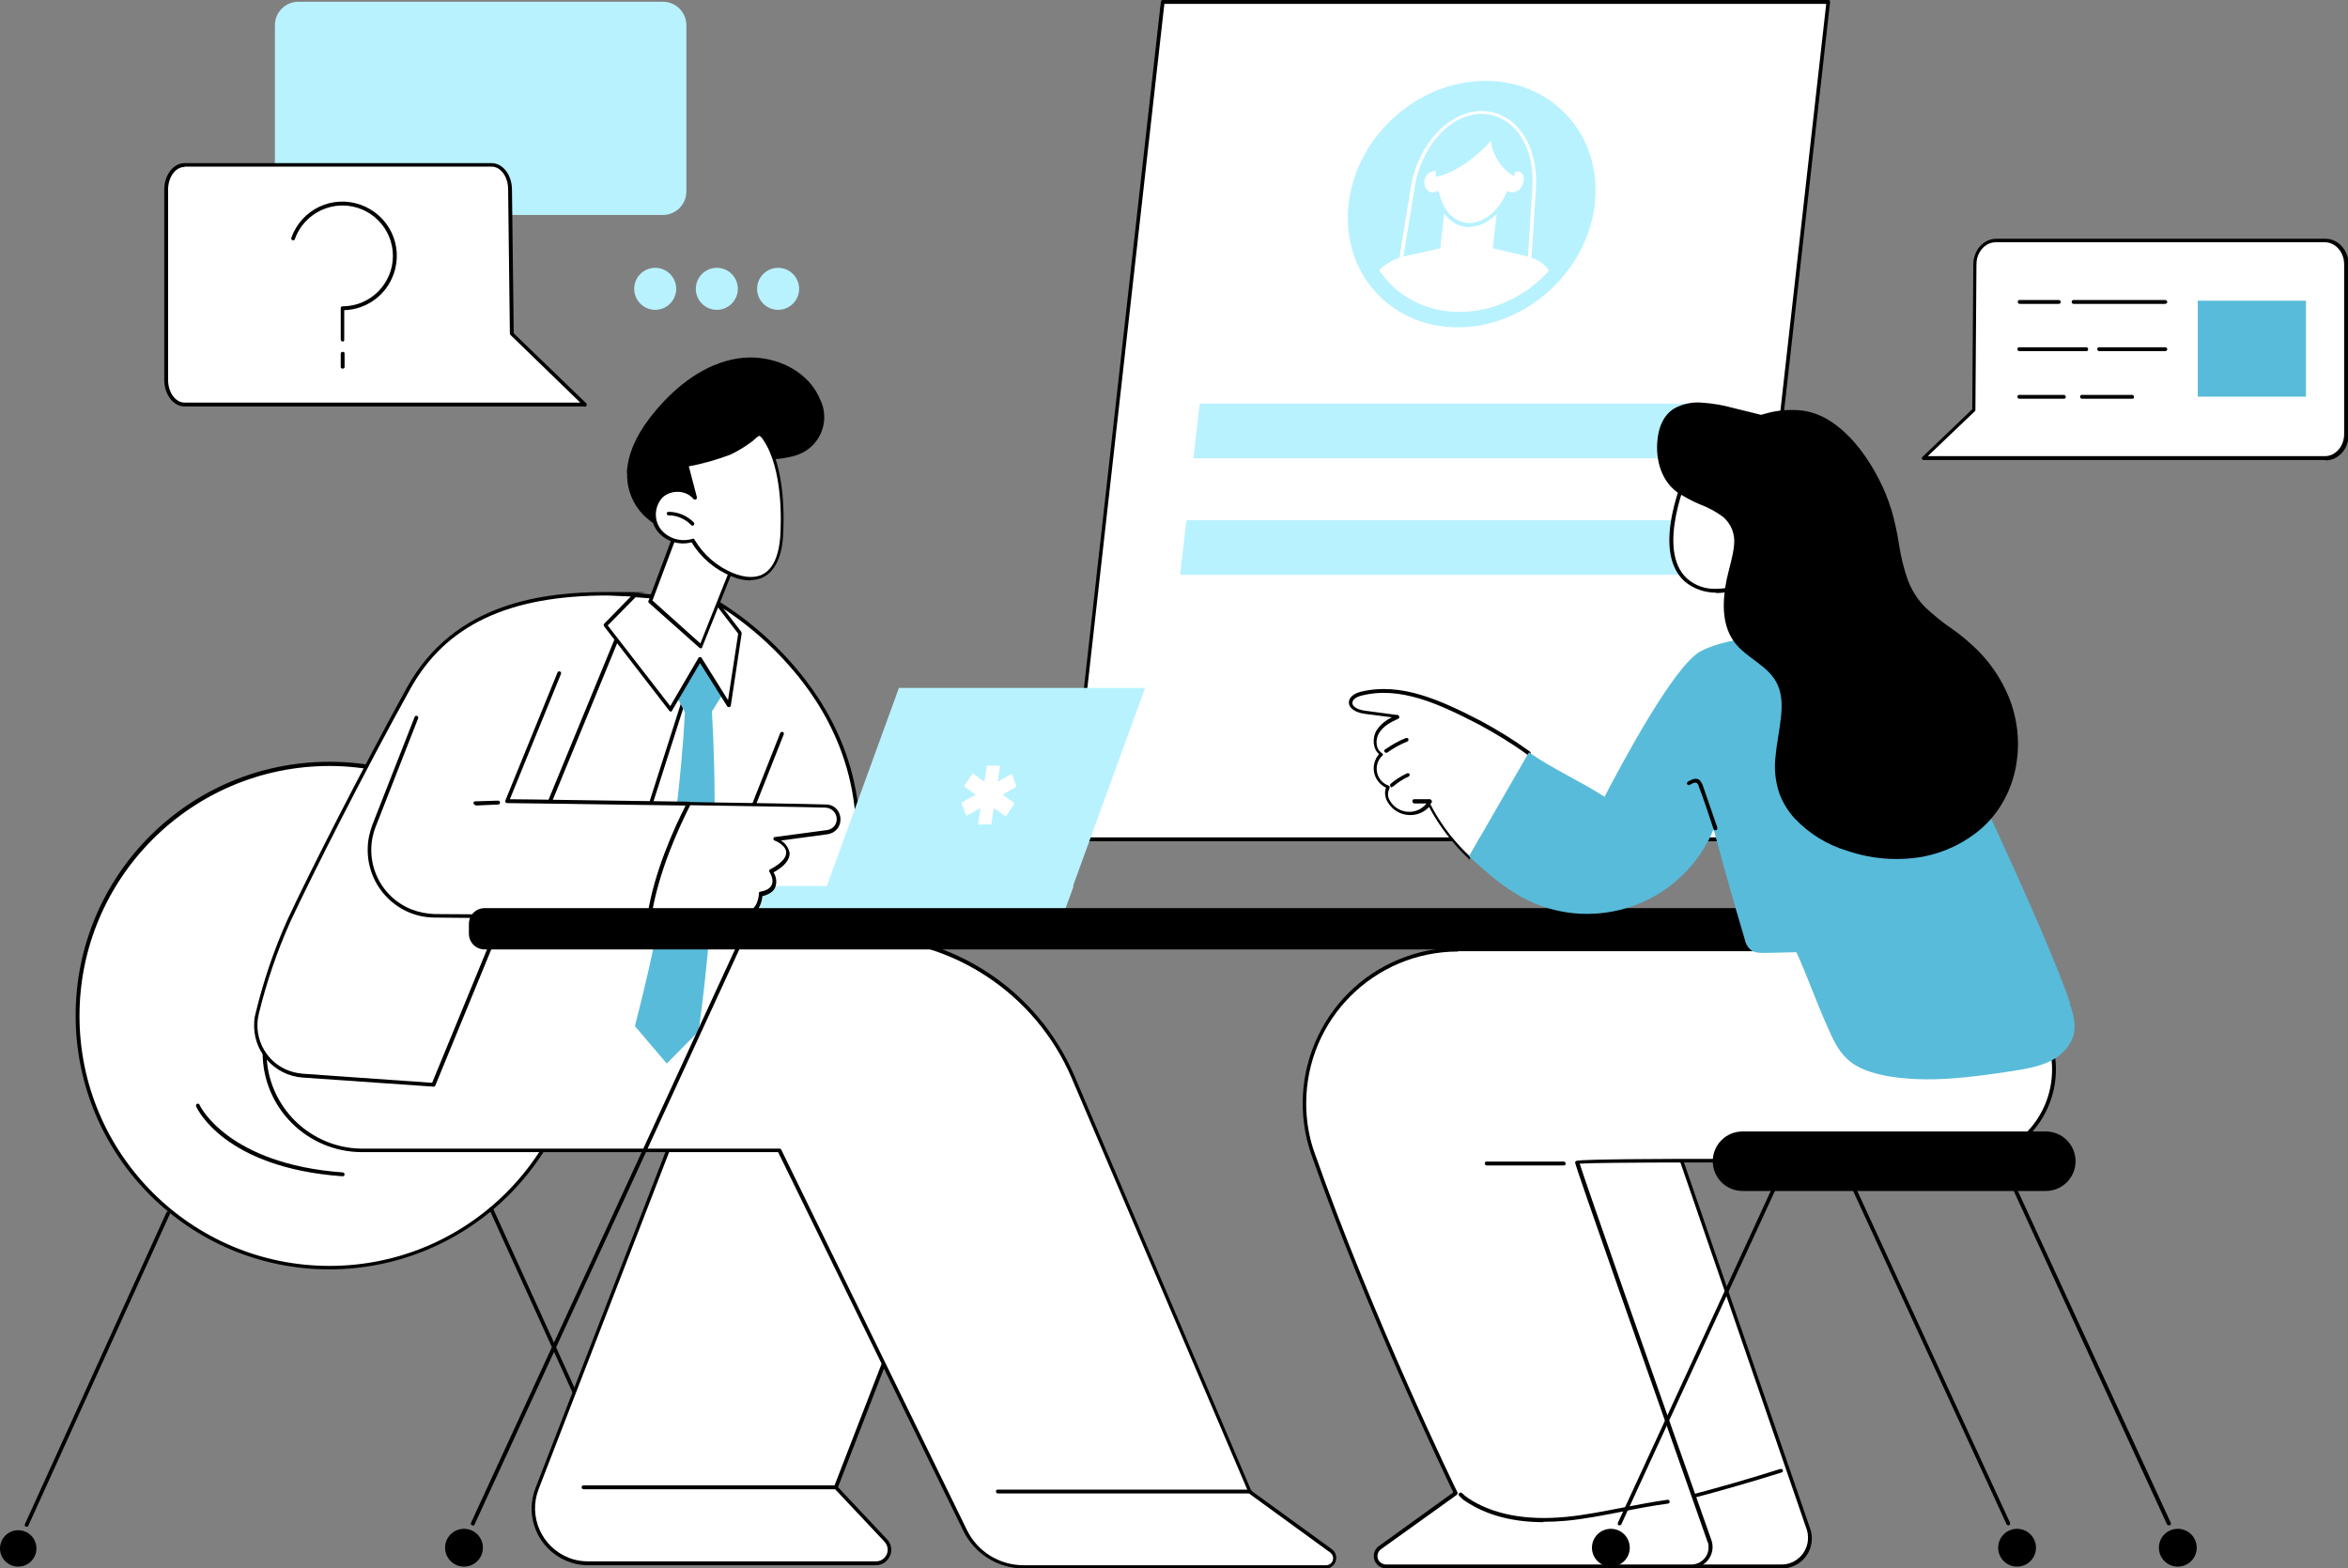
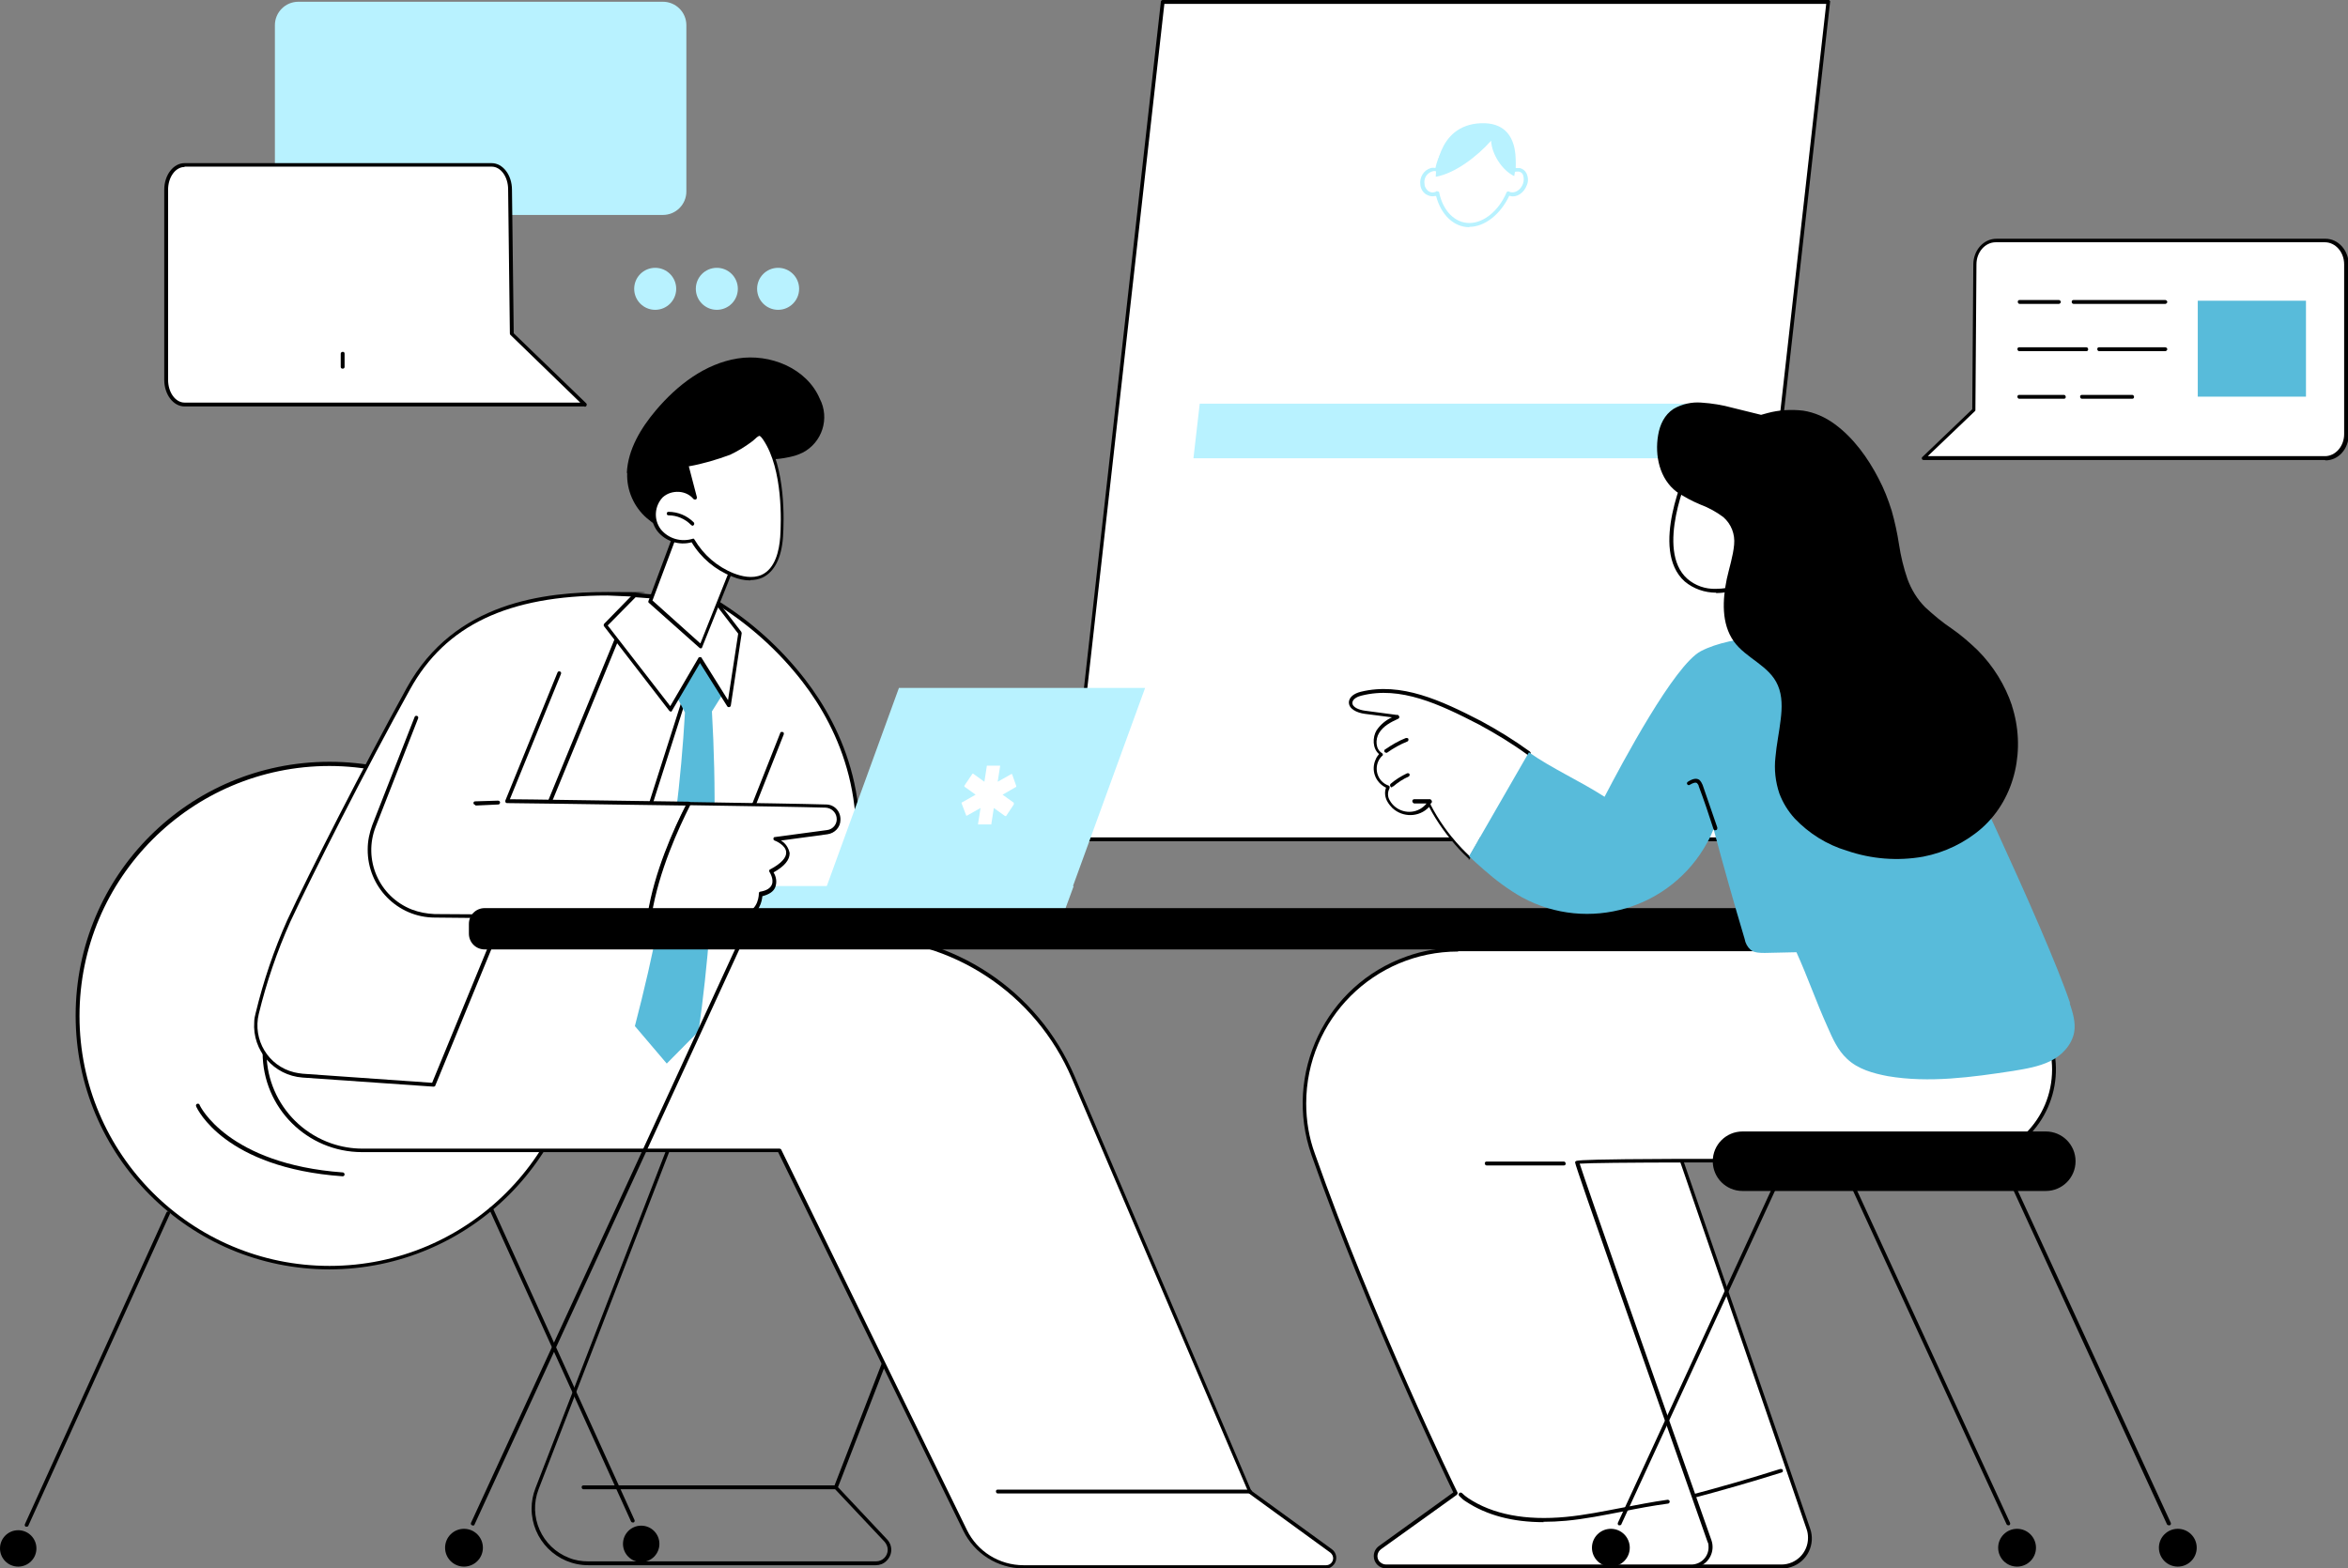
<svg xmlns="http://www.w3.org/2000/svg" id="Calque_1" version="1.1" viewBox="0 0 670.5 448">
  <rect x="0" y="0" width="670.5" height="448" fill="#808080" stroke="none" />
  <defs>
    <style>
      .st0 {
        fill: #fff;
      }

      .st1 {
        fill: #58bbda;
      }

      .st2 {
        fill: none;
      }

      .st3 {
        fill: #b8f2ff;
      }

      .st4 {
        clip-path: url(#clippath);
      }
    </style>
    <clipPath id="clippath">
      <path class="st2" d="M451,58.3c-1.9,17-17.2,30.8-34.2,30.8s-29.2-13.8-27.3-30.8c1.9-17,17.2-30.8,34.2-30.8s29.2,13.8,27.3,30.8Z" />
    </clipPath>
  </defs>
  <g id="Seekers_of_Employment_Opportunities">
    <g id="Illustration">
      <path id="Tracé_132443" class="st0" d="M495.2,239.7h-190L332,.5h190.1l-26.9,239.2Z" />
      <path id="Tracé_132444" d="M495.2,240.3h-190c-.2,0-.3,0-.4-.2-.1-.1-.2-.3-.1-.4L331.5.5c0-.3.3-.5.5-.5h190.1c.2,0,.3,0,.4.2.1.1.2.3.1.4l-26.9,239.2c0,.3-.3.5-.5.5h0ZM305.7,239.2h189L521.5,1.1h-189l-26.8,238.1Z" />
      <path id="Tracé_132445" class="st3" d="M484,130.9h-143.2l1.8-15.6h143.2l-1.8,15.6Z" />
-       <path id="Tracé_132446" class="st3" d="M480.2,164.2h-143.2l1.8-15.6h143.2l-1.8,15.6Z" />
-       <path id="Tracé_132447" class="st3" d="M455.4,58.3c-2.2,19.4-19.7,35.2-39.1,35.2s-33.4-15.8-31.2-35.2,19.7-35.2,39.1-35.2,33.4,15.8,31.2,35.2Z" />
      <g class="st4">
        <g id="Groupe_38731">
          <path id="Tracé_132448" class="st0" d="M435.7,92.2h-38.5c-.3,0-.5-.2-.5-.5,0,0,0,0,0,0l6.2-38.3c2-12.2,10.9-21.7,20.2-21.7,3.8,0,7.5,1.6,10.1,4.5,3.9,4.1,5.8,10.4,5.4,17.4l-2.4,38.3c0,.3-.3.5-.5.5h0ZM397.9,91.1h37.3l2.4-37.8c.4-6.6-1.4-12.7-5.1-16.6-2.4-2.6-5.8-4.1-9.3-4.2-8.9,0-17.3,9.1-19.2,20.8l-6.1,37.7h0Z" />
          <path id="Tracé_132449" class="st0" d="M436,73.2l-17-4-17.9,4c-4.9,1.1-8.9,4.6-10.8,9.2l-6,20h61.9l-1.5-20c-.8-4.6-4.2-8.2-8.7-9.2Z" />
          <path id="Tracé_132450" class="st0" d="M417.8,80c-3.6,0-6.6-2.8-6.7-6.4,0-.4,0-.7,0-1.1l1.6-14.1h15l-1.6,14.1c-.5,4.2-4.1,7.4-8.3,7.5Z" />
          <path id="Tracé_132451" class="st0" d="M433.9,48.6c-.5-.1-1.1,0-1.6.1.3-7-3.9-11.7-9.6-11.7s-11.1,4.7-12.3,11.7c-.5-.2-1.1-.2-1.6-.1-1.8.6-2.9,2.4-2.6,4.2,0,1.6,1.3,2.8,2.8,2.8.5,0,1-.1,1.4-.4,1.1,5.1,4.6,9.1,9.1,9.1s8.9-3.9,11.1-9.1c.2.1.4.2.7.3,1.6.4,3.4-.8,4.1-2.7s0-3.8-1.6-4.2Z" />
          <path id="Tracé_132452" class="st3" d="M419.6,64.9c-4.4,0-8.1-3.5-9.5-8.9,0,0-.2,0-.3,0-.9.2-1.8,0-2.6-.5-.9-.6-1.5-1.6-1.6-2.7-.3-2.1.9-4.2,3-4.8.4-.1.9-.1,1.3,0,1.4-6.7,6.7-11.5,12.7-11.5,2.7,0,5.3,1,7.1,3,2.1,2.3,3.2,5.4,3.1,8.5.4,0,.8,0,1.2,0,.8.2,1.5.7,1.9,1.5.5,1.1.6,2.3.1,3.4-.8,2.2-2.9,3.6-4.7,3.1,0,0-.2,0-.3-.1-2.5,5.3-7,8.9-11.4,8.9h0ZM410.5,54.7c0,0,.2,0,.2,0,.2,0,.3.2.3.4,1.1,5.2,4.5,8.6,8.6,8.6s8.4-3.5,10.6-8.7c0-.1.2-.3.3-.3.2,0,.3,0,.4,0,.2.1.3.2.5.2,1.3.3,2.9-.7,3.5-2.4.3-.8.3-1.7,0-2.6-.2-.5-.7-.8-1.2-.9-.4,0-.9,0-1.3.1-.3.1-.6,0-.7-.3,0,0,0-.1,0-.2.3-3.1-.7-6.1-2.7-8.5-1.7-1.7-4-2.7-6.4-2.7-5.7,0-10.6,4.7-11.7,11.2,0,.3-.3.5-.6.4,0,0,0,0-.1,0-.4-.2-.8-.2-1.3,0-1.5.5-2.4,2-2.1,3.6,0,.8.5,1.5,1.1,2,.5.3,1.1.5,1.7.3.2,0,.4-.1.6-.3,0,0,.2,0,.3,0h0Z" />
          <path id="Tracé_132453" class="st3" d="M410,50.5c5.6-1,11.9-5.9,15.8-10.3.2,3.9,3.2,8.5,6.6,10.1,0,0,3.5-15.6-9.5-15.1s-12.9,15.3-12.9,15.3h0Z" />
        </g>
      </g>
      <circle id="Ellipse_337" class="st0" cx="94.1" cy="290.1" r="71.9" />
      <path id="Tracé_132454" d="M94.1,362.6c-40,0-72.5-32.4-72.5-72.5s32.4-72.5,72.5-72.5,72.5,32.4,72.5,72.5h0c0,40-32.5,72.4-72.5,72.5ZM94.1,218.8c-39.4,0-71.4,32-71.4,71.4s32,71.4,71.4,71.4c39.4,0,71.4-32,71.4-71.4h0c0-39.4-32-71.3-71.4-71.4h0Z" />
      <path id="Tracé_132455" d="M97.8,336h0c-33.6-2.4-41.5-19.2-41.8-20-.1-.3,0-.6.3-.7.3-.1.6,0,.7.3,0,.2,8,16.9,40.9,19.3.3,0,.5.3.5.6,0,.3-.3.5-.5.5h0Z" />
      <path id="Tracé_132456" d="M7.6,436.1c0,0-.2,0-.2,0-.3-.1-.4-.4-.3-.7,0,0,0,0,0,0l40.4-89c.1-.3.4-.4.7-.3.3.1.4.4.3.7,0,0,0,0,0,0l-40.4,89c0,.2-.3.3-.5.3h0Z" />
      <circle id="Ellipse_338" cx="5.2" cy="442.3" r="5.2" />
      <path id="Tracé_132457" d="M180.7,434.9c-.2,0-.4-.1-.5-.3l-40.4-89c-.1-.3,0-.6.3-.7.3-.1.6,0,.7.3l40.4,89c.1.3,0,.6-.3.7,0,0-.1,0-.2,0Z" />
      <circle id="Ellipse_339" cx="183.1" cy="441" r="5.2" />
-       <path id="Tracé_132458" class="st0" d="M250.2,446.6h-82.2c-8.7,0-15.7-7-15.7-15.7,0-1.9.4-3.8,1.1-5.7l46.2-119.5h85.3l-46.1,119.2,14.3,15.2c1.5,1.5,1.4,4-.2,5.4-.7.7-1.7,1-2.6,1Z" />
      <path id="Tracé_132459" d="M250.2,447.1h-82.2c-9,0-16.2-7.3-16.2-16.2,0-2,.4-4,1.1-5.8l46.2-119.5c0-.2.3-.3.5-.3h85.3c.2,0,.3,0,.4.2.1.1.1.3,0,.5l-46,118.8,14,14.9c1.7,1.8,1.6,4.5-.2,6.2-.8.8-1.9,1.2-3,1.2h0ZM199.9,306.3l-46.1,119.1c-3,7.8.9,16.6,8.7,19.6,1.7.7,3.6,1,5.5,1h82.2c1.8,0,3.3-1.5,3.3-3.3,0-.8-.3-1.6-.9-2.3l-14.3-15.2c-.1-.2-.2-.4-.1-.6l45.8-118.4h-84.1Z" />
      <path id="Tracé_132460" d="M238.6,425.4h-72c-.3,0-.5-.3-.5-.6,0-.3.2-.5.5-.5h72c.3,0,.5.3.5.6,0,.3-.2.5-.5.5Z" />
      <path id="Tracé_132461" class="st0" d="M85.4,267.3l-8.3,24.2c-5,14.6,2.7,30.4,17.3,35.5,2.9,1,6,1.5,9.1,1.5h119.2l53,108.6c3.1,6.4,9.6,10.4,16.7,10.4h86.4c1.4,0,2.5-1.1,2.5-2.5,0-.8-.4-1.6-1-2l-23.1-16.8-50.5-118.4c-10.4-24.5-34.5-40.4-61.1-40.4H85.4Z" />
      <path id="Tracé_132462" d="M378.6,448h-86.4c-7.3,0-13.9-4.2-17.1-10.7l-52.9-108.2h-118.8c-15.7,0-28.4-12.7-28.4-28.4,0-3.2.5-6.3,1.5-9.3l8.3-24.2c0-.2.3-.4.5-.4h160c26.8,0,51.1,16,61.6,40.7l50.4,118.3,23,16.7c1.4,1,1.7,2.9.7,4.3-.6.8-1.5,1.3-2.5,1.3h0ZM85.8,267.9l-8.2,23.9c-4.9,14.3,2.7,29.8,17,34.8,2.9,1,5.9,1.5,8.9,1.5h119.1c.2,0,.4.1.5.3l53,108.6c3,6.2,9.3,10.1,16.2,10.1h86.4c1.1,0,2-.9,2-2,0-.6-.3-1.2-.8-1.6l-23.1-16.8c0,0-.1-.1-.2-.2l-50.5-118.4c-10.3-24.3-34.2-40.1-60.6-40H85.8Z" />
      <path id="Tracé_132463" d="M357,426.6h-72.1c-.3,0-.5-.3-.5-.6,0-.3.2-.5.5-.5h72.1c.3,0,.5.3.5.6,0,.3-.2.5-.5.5Z" />
      <path id="Tracé_132464" class="st0" d="M210.3,188.8l-1-12.8-30.2-6.5-43.5,87.6,53.2-1.8,21.5-66.5Z" />
      <path id="Tracé_132465" class="st0" d="M175.7,261.4l28.6-89.6s55,30.7,37.2,89.6h-65.8Z" />
      <path id="Tracé_132466" d="M241.5,261.9h-65.8c-.3,0-.5-.2-.5-.5,0,0,0-.1,0-.2l28.6-89.6c0-.3.4-.4.7-.3,0,0,0,0,0,0,9.8,6,18.4,13.7,25.5,22.9,10.6,13.8,21.3,36.7,12,67.4,0,.2-.3.4-.5.4h0ZM176.4,260.8h64.7c8.9-30-1.5-52.5-11.9-66-6.8-8.8-15.1-16.3-24.6-22.2l-28.2,88.3Z" />
      <path id="Tracé_132467" d="M207.8,249.3c0,0-.1,0-.2,0-.3-.1-.4-.4-.3-.7l15.5-39.2c0-.3.4-.4.7-.3.3,0,.4.4.3.7,0,0,0,0,0,0l-15.5,39.2c0,.2-.3.3-.5.3h0Z" />
      <path id="Tracé_132468" class="st1" d="M200.2,184.7c2.5,3.8,5,7.7,7.5,11.5l-4.4,7c.6,10.5.9,21.6.7,33.2-.3,19.5-1.8,38.9-4.5,58.2l-9.1,9.2-9.1-10.7c2.6-10,5.1-20.6,7.2-31.8,3.6-19.1,6-38.4,7.1-57.8-1.7-3.2-3.4-6.5-5-9.7l9.6-9.2h0Z" />
      <path id="Tracé_132469" class="st0" d="M181.3,170l-57.5,139.9-37.4-2.6c-7.9-.6-13.9-7.4-13.3-15.3,0-.8.2-1.6.4-2.4,2.2-9.1,5.2-17.9,9-26.4,6.2-13.4,21.7-43.9,34.2-66.5,12-21.7,33.4-27.1,56.9-27.1.5,0,7.2.3,7.7.4Z" />
      <path id="Tracé_132470" d="M123.8,310.4h0l-37.4-2.6c-8.2-.6-14.4-7.7-13.8-15.9,0-.9.2-1.7.4-2.5,2.2-9.1,5.2-18,9-26.5,6.2-13.4,21.8-44,34.2-66.5,13.6-24.5,39.2-27.3,57.4-27.3s7.3.3,7.9.4c.2,0,.3.1.3.3,0,.1,0,.3,0,.4l-57.5,139.9c0,.2-.3.3-.5.3h0ZM173.5,170.1c-28.4,0-46.3,8.5-56.4,26.8-12.5,22.5-28,53.1-34.2,66.4-3.8,8.5-6.8,17.3-9,26.3-1.8,7.4,2.7,14.9,10.1,16.7.8.2,1.6.3,2.4.4l37,2.6,57.1-138.9c-1.8-.1-6.5-.3-7-.3Z" />
      <path id="Tracé_132471" class="st3" d="M303.6,260.8h-70.3l23.4-64.3h70.3l-23.4,64.3Z" />
      <path id="Tracé_132472" class="st3" d="M212,253.1h94.6l-3,8.2h-95.1l3.5-8.2Z" />
      <path id="Tracé_132473" class="st0" d="M118.9,205.1l-12.1,30.9c-3.8,9.7,1,20.6,10.6,24.4,2.1.8,4.4,1.3,6.7,1.3,19.2.1,43.1.3,61.3.3,1.9-12.8,7.8-25.7,11.3-32.4-26.5-.4-51.9-.7-51.9-.7l14.9-36.6-40.9,12.9h0Z" />
      <path id="Tracé_132474" d="M182.1,262.4c-18.4,0-41.6-.1-57.9-.3-10.7,0-19.3-8.8-19.2-19.5,0-2.4.5-4.7,1.3-6.9l12.1-30.9c.1-.3.4-.4.7-.3.3.1.4.4.3.7l-12.1,30.9c-3.7,9.4.9,20,10.3,23.7,2.1.8,4.3,1.2,6.5,1.3,17.1.1,42,.3,60.8.3,1.9-12.3,7.5-24.6,10.9-31.3-25.9-.4-50.8-.7-51-.7-.3,0-.5-.2-.5-.5,0,0,0-.1,0-.2l14.9-36.6c.1-.3.4-.4.7-.3.3.1.4.4.3.7l-14.6,35.8c4.5,0,27.5.4,51.1.7.3,0,.5.3.5.5,0,0,0,.2,0,.2-3.4,6.5-9.3,19.4-11.2,32.2,0,.3-.3.5-.5.5h-3.4,0Z" />
      <path id="Tracé_132475" class="st0" d="M235.8,230.2c-7.8-.2-23.1-.5-39.1-.7-3.5,6.7-9.4,19.5-11.3,32.4,14.9,0,25.9-.1,27.3-.5,4.5-1.1,4.4-6.1,4.4-6.1,6.6-1.3,2.9-6.5,2.9-6.5,10-5.4,1.2-9.2,1.2-9.2l14.9-2c2-.3,3.5-2.1,3.2-4.2-.2-1.8-1.8-3.2-3.6-3.2h0Z" />
      <path id="Tracé_132476" d="M185.5,262.4c-.3,0-.5-.2-.5-.5,0,0,0,0,0,0,2-13,7.9-26,11.3-32.5,0-.2.3-.3.5-.3,19.1.3,32.3.5,39.1.7,2.4,0,4.2,2,4.1,4.4,0,2.1-1.6,3.8-3.7,4.1l-13.3,1.8c1.3.7,2.2,2.1,2.5,3.6,0,1.9-1.4,3.7-4.6,5.5.8,1.3,1,2.8.5,4.2-.5,1.3-1.8,2.1-3.7,2.6-.1,1.3-.8,5.2-4.8,6.2-1.3.3-10.3.5-27.5.5h0ZM197.1,230c-3.3,6.5-9,18.9-11,31.3,20.5,0,25.8-.3,26.6-.5,4-.9,4-5.4,4-5.6,0-.3.2-.5.4-.5,1.8-.3,2.9-1,3.3-2,.7-1.6-.7-3.7-.7-3.7,0-.1-.1-.3,0-.4,0-.1.1-.3.3-.3,3-1.6,4.6-3.3,4.5-4.8,0-2.1-3.2-3.4-3.3-3.4-.3-.1-.4-.4-.3-.7,0-.2.2-.3.4-.3l14.9-2c1.7-.2,3-1.8,2.7-3.6-.2-1.5-1.5-2.7-3.1-2.8-6.8-.2-19.8-.4-38.8-.7h0Z" />
      <path id="Tracé_132477" d="M135.7,229.9c-.3,0-.5-.3-.5-.5,0-.3.2-.5.5-.5l6.5-.2c.3,0,.6.2.6.5,0,.3-.2.6-.5.6,0,0,0,0,0,0l-6.5.3h0,0Z" />
      <path id="Tracé_132478" class="st0" d="M208.2,201.5l-8.3-13.2-8.4,14.4-18.6-24.1,8.4-8.6,23,1.8,7,9.1-3.1,20.6Z" />
      <path id="Tracé_132479" d="M191.5,203.2c-.2,0-.3,0-.4-.2l-18.6-24.1c-.2-.2-.1-.5,0-.7l8.4-8.6c.1-.1.3-.2.4-.2l23,1.8c.2,0,.3,0,.4.2l7,9.1c0,.1.1.3.1.4l-3.1,20.6c0,.3-.3.5-.6.5-.2,0-.3-.1-.4-.2l-7.8-12.4-8,13.6c0,.2-.3.3-.4.3h0ZM173.5,178.6l17.9,23.1,8-13.7c0-.2.3-.3.5-.3h0c.2,0,.4,0,.5.3l7.5,12,2.9-19-6.7-8.7-22.6-1.7-7.9,8h0Z" />
      <path id="Tracé_132480" class="st0" d="M209.2,162.2l-9,22.5-14.5-12.9,8.7-23.3s9.3,5.3,14.7,13.7h0Z" />
      <path id="Tracé_132481" d="M200.2,185.2c-.1,0-.3,0-.4-.1l-14.5-12.9c-.2-.1-.2-.4-.1-.6l8.7-23.3c.1-.3.4-.4.7-.3,0,0,0,0,0,0,0,0,9.5,5.5,14.9,13.9,0,.1.1.3,0,.5l-9,22.5c0,.2-.2.3-.4.3,0,0,0,0-.1,0h0ZM186.4,171.6l13.6,12.2,8.6-21.6c-4.6-6.9-11.8-11.7-13.9-13l-8.4,22.4h0Z" />
      <path id="Tracé_132482" d="M179,135.1c.3-6.7,4-12.8,8.3-17.9,6.1-7.2,14-13.3,23.3-14.8s19.8,2.8,23.5,11.5c2.9,5.6.7,12.5-4.9,15.4-.9.4-1.8.8-2.7,1-3.5.9-7.1,1.2-10.6.7.2,0-7.1,10.3-8,11.2-3.5,3.3-7.7,6-12.2,7.7-4.7,1.8-7.2,1.4-11-1.9-3.7-3.2-5.8-8-5.6-12.9h0Z" />
      <path id="Tracé_132483" class="st0" d="M223.2,153.3c-.3,4.4-1.6,9.4-5.6,11.3-2.6,1.2-5.6.7-8.3-.4-4.9-1.9-8.9-5.4-11.6-9.9-3.5,1.1-7.3,0-9.7-2.9-2.2-3-2-7.1.6-9.8,2.6-2.5,7.3-2.4,9.5.4-.8-3.1-1.6-6.3-2.4-9.4,4.2-.8,8.3-1.9,12.2-3.4,2.1-1,4.1-2.2,5.9-3.5,2.3-1.7,2.6-3,4.3-.5,4.9,7.2,5.5,19.7,4.9,28Z" />
      <path id="Tracé_132484" d="M214.3,165.8c-1.8,0-3.5-.4-5.2-1.1-4.8-1.9-8.9-5.3-11.6-9.8-3.6,1-7.5-.3-9.8-3.2-2.4-3.2-2.1-7.6.6-10.5,1.5-1.4,3.5-2.1,5.5-1.9,1.2,0,2.4.5,3.4,1.1l-2-7.7c0-.3,0-.6.4-.7,0,0,0,0,0,0,4.1-.8,8.2-1.9,12.1-3.3,2.1-1,4-2.1,5.8-3.5.4-.3.8-.6,1.1-.9.7-.6,1.3-1.1,2.1-1,.6,0,1.1.6,1.9,1.6,5.8,8.7,5.3,23.9,5,28.4h-.5s.5,0,.5,0c-.4,6.1-2.5,10.1-5.9,11.7-1.1.5-2.3.7-3.5.7h0ZM197.8,153.8c.2,0,.4.1.5.3,2.6,4.4,6.5,7.8,11.3,9.7,2.1.8,5.2,1.6,7.9.4,3.9-1.8,5-6.9,5.3-10.8.3-4.4.8-19.3-4.8-27.7-.6-.9-.9-1.1-1.1-1.2-.2,0-.7.3-1.2.8-.3.3-.7.6-1.2,1-1.9,1.4-3.9,2.6-6,3.6-3.8,1.4-7.8,2.6-11.8,3.3l2.3,8.8c0,.3,0,.6-.4.7-.2,0-.4,0-.6-.2-1-1.2-2.5-1.9-4.1-2-1.7-.1-3.4.4-4.7,1.6-2.3,2.5-2.6,6.3-.5,9.1,2.2,2.7,5.8,3.7,9.1,2.7,0,0,.1,0,.2,0h0Z" />
      <path id="Tracé_132485" d="M197.7,150.1c-.1,0-.3,0-.4-.2-1.7-1.7-4-2.7-6.4-2.7-.3,0-.5-.2-.5-.5,0,0,0,0,0,0,0-.3.2-.5.5-.5,2.7,0,5.3,1.1,7.2,3,.2.2.2.6,0,.8-.1,0-.2.2-.4.2h0Z" />
      <path id="Tracé_132486" d="M138.4,259.4h418c2.5,0,4.5,2,4.5,4.5v2.8c0,2.5-2,4.5-4.5,4.5H138.4c-2.5,0-4.5-2-4.5-4.5v-2.8c0-2.5,2-4.5,4.5-4.5Z" />
      <path id="Tracé_132487" d="M573.5,435.7c-.2,0-.4-.1-.5-.3l-75.8-164.7c-.1-.3,0-.6.3-.7.3-.1.6,0,.7.3l75.8,164.7c.1.3,0,.6-.3.7,0,0,0,0,0,0,0,0-.1,0-.2,0Z" />
      <circle id="Ellipse_340" cx="576" cy="442.1" r="5.4" />
      <path id="Tracé_132488" d="M135,435.7c0,0-.2,0-.2,0-.3-.1-.4-.4-.3-.7l75.8-164.7c.1-.3.5-.4.7-.2.3.1.4.4.3.7l-75.8,164.7c0,.2-.3.3-.5.3h0Z" />
      <circle id="Ellipse_341" cx="132.5" cy="442.1" r="5.4" />
      <path id="Tracé_132489" class="st0" d="M474.6,315.1l41.9,121.6c1.5,4.2-.8,8.9-5,10.3-.9.3-1.7.4-2.6.4h-52.5l-40.5-124.7,58.9-7.6h0Z" />
      <path id="Tracé_132490" d="M508.7,448h-52.5c-.2,0-.4-.1-.5-.4l-40.5-124.7c0-.3,0-.6.3-.7,0,0,0,0,0,0l58.9-7.6c.3,0,.5.1.6.4l41.9,121.6c1.6,4.5-.8,9.5-5.4,11-.9.3-1.9.5-2.8.5h0ZM456.6,446.9h52.1c4.2,0,7.6-3.4,7.6-7.6,0-.8-.1-1.7-.4-2.5l-41.7-121.2-57.8,7.5,40.2,123.7h0Z" />
      <path id="Tracé_132491" d="M465.8,431c-1.2,0-2.5,0-3.7-.2-.3,0-.5-.3-.5-.6s.3-.5.6-.5c6.7.8,13.4-.8,20.3-2.6,8.7-2.3,17.4-4.8,25.9-7.5.3,0,.6,0,.7.3s0,.6-.3.7c-8.6,2.7-17.3,5.2-26,7.5-5.7,1.5-11.3,2.8-17,2.8h0Z" />
      <path id="Tracé_132492" class="st0" d="M575.2,271.3l9.6,24.8c5.2,13.6-1.5,28.8-15.1,34-3.1,1.2-6.3,1.8-9.6,1.8-43.9-.3-109.7-.5-109.7.3s28.9,83,37.7,108.1c1,2.8-.5,5.9-3.3,6.9-.6.2-1.2.3-1.8.3h-87.2c-1.7,0-3-1.3-3-3,0-1,.5-1.9,1.2-2.4l21.6-15.5s-23.9-49.1-40.7-96.7c-8-22.9,4-48,26.9-56,4.7-1.6,9.6-2.5,14.6-2.5h158.7Z" />
      <path id="Tracé_132493" d="M483,448h-87.2c-2,0-3.5-1.6-3.5-3.5,0-1.1.5-2.2,1.5-2.9l21.2-15.3c-2.3-4.8-24.7-51.5-40.5-96.4-8.1-23.2,4.1-48.6,27.2-56.7,4.7-1.7,9.7-2.5,14.8-2.5h158.7c.2,0,.4.1.5.3l9.6,24.8c5.3,13.8-1.5,29.4-15.4,34.7-3.1,1.2-6.5,1.8-9.8,1.8-64.8-.4-104.2-.3-109,.1,1.8,5.7,20.3,58.5,37.6,107.5,1.1,3.1-.5,6.5-3.6,7.6-.6.2-1.3.3-2,.3h0ZM416.4,271.8c-24,0-43.4,19.4-43.4,43.4,0,4.9.8,9.8,2.5,14.4,16.6,47.1,40.4,96.2,40.7,96.7.1.2,0,.5-.2.7l-21.6,15.5c-1.1.8-1.4,2.3-.6,3.4.5.6,1.2,1,2,1h87.2c2.7,0,4.9-2.2,4.9-4.9,0-.6,0-1.1-.3-1.6-17.2-48.9-37.8-107.3-37.8-108.3,0-.2,0-.3.2-.4.3-.3,1.1-1.1,110-.4h.2c14.2,0,25.8-11.5,25.8-25.8,0-3.2-.6-6.3-1.7-9.3l-9.5-24.5h-158.4Z" />
      <path id="Tracé_132494" d="M440.8,434.8c-8.9,0-16.3-2-22.2-5.9-.7-.4-1.3-1-1.9-1.6-.2-.2-.2-.6,0-.8s.6-.2.8,0c.5.5,1.1,1,1.7,1.4,7,4.7,16.5,6.5,28,5.4,5.3-.5,10.7-1.6,15.9-2.6,4.3-.8,8.7-1.7,13.1-2.3.3,0,.6.2.6.5,0,.3-.2.6-.5.6,0,0,0,0,0,0-4.4.6-8.8,1.4-13.1,2.3-5.2,1-10.6,2.1-16,2.6-2.2.2-4.4.3-6.5.3Z" />
      <path id="Tracé_132495" d="M446.6,332.9h-22.1c-.3,0-.5-.3-.5-.6,0-.3.2-.5.5-.5h22.1c.3,0,.5.3.5.6,0,.3-.2.5-.5.5Z" />
      <path id="Rectangle_8012" d="M497.6,323.2h86.6c4.7,0,8.5,3.8,8.5,8.5h0c0,4.7-3.8,8.5-8.5,8.5h-86.6c-4.7,0-8.5-3.8-8.5-8.5h0c0-4.7,3.8-8.5,8.5-8.5Z" />
      <path id="Tracé_132496" d="M462.5,435.7c0,0-.2,0-.2,0-.3-.1-.4-.4-.3-.7l45.5-98.8c.1-.3.4-.4.7-.3.3.1.4.4.3.7l-45.5,98.8c0,.2-.3.3-.5.3h0Z" />
      <circle id="Ellipse_342" cx="460" cy="442.1" r="5.4" />
      <path id="Tracé_132497" d="M619.3,435.7c-.2,0-.4-.1-.5-.3l-45.4-98.8c-.1-.3,0-.6.3-.7s.6,0,.7.3h0s45.5,98.8,45.5,98.8c.1.3,0,.6-.3.7,0,0,0,0,0,0,0,0-.2,0-.2,0Z" />
      <circle id="Ellipse_343" cx="621.9" cy="442.1" r="5.4" />
      <path id="Tracé_132498" class="st0" d="M422.8,206.4c-10.6-5.5-22.4-11.2-34-8.4-1.3.3-2.8,1-3,2.3-.2,1.8,2.2,2.7,4,3,3,.4,6,.8,9,1.2h.5c-2.2,1.1-4.5,2.3-5.7,4.4s-1.1,5.2,1,6.5c-2.3,2.1-2.4,5.7-.2,7.9.6.6,1.4,1.1,2.2,1.4-.7,1.3-.7,2.8.1,4,1.9,3.3,6,4.5,9.3,2.6.8-.5,1.6-1.1,2.1-1.9,0,0,0-.1,0-.2h.3c0,0-.1,0-.2.2,2.4,4.7,5.4,9,9,12.8.8.8,1.6,1.6,2.4,2.4l17.1-29.7c-4.4-3.2-9.1-6.1-13.9-8.6h0Z" />
      <path id="Tracé_132499" d="M419.6,245.3c-.1,0-.3,0-.4-.2-1-.9-1.7-1.7-2.4-2.4-3.4-3.7-6.4-7.8-8.7-12.2-2.8,3-7.5,3.1-10.5.3-.5-.5-1-1.1-1.4-1.8-.7-1.2-.9-2.7-.4-4-3.1-1.5-4.4-5.1-2.9-8.2.2-.5.5-.9.9-1.4-1.9-1.6-1.9-4.8-.7-6.8,1.1-1.6,2.6-2.9,4.4-3.7l-7.8-1c-2.2-.3-4.7-1.4-4.5-3.5.2-1.3,1.4-2.3,3.4-2.8,11.5-2.8,22.8,2.4,34.4,8.4,4.8,2.6,9.5,5.5,13.9,8.7.2.2.3.5.1.8s-.5.3-.8.1c-4.4-3.2-9-6-13.8-8.6-11.4-5.9-22.5-11.1-33.6-8.3-.9.2-2.4.8-2.6,1.9-.2,1.5,2.1,2.2,3.5,2.4l9,1.2s0,0,0,0h.5c.2.2.4.4.4.6,0,.2-.1.4-.3.5-2.2,1-4.3,2.1-5.5,4.1-1.1,1.8-1,4.6.8,5.7.1,0,.2.2.3.4,0,.2,0,.3-.2.4-2,1.9-2.1,5.1-.2,7.2.6.6,1.2,1,2,1.3.3,0,.4.4.3.7,0,0,0,0,0,.1-.6,1.1-.6,2.4.1,3.5,1.7,3,5.6,4.1,8.6,2.4.7-.4,1.3-.9,1.8-1.5,0-.3.1-.6.4-.6h.3c.2,0,.4,0,.5.2.1.2.1.4,0,.6,2.3,4.5,5.3,8.7,8.8,12.4.7.7,1.4,1.5,2.4,2.4.2.2.2.5,0,.8-.1.1-.2.2-.4.2h0Z" />
      <path id="Tracé_132500" d="M395.8,215c-.3,0-.5-.2-.5-.5,0-.2,0-.3.2-.4,1.9-1.3,3.9-2.5,6-3.3.3,0,.6,0,.7.3,0,.3,0,.6-.3.7-2,.8-4,1.9-5.8,3.2,0,0-.2.1-.3,0h0Z" />
      <path id="Tracé_132501" d="M397.5,224.9c-.2,0-.3,0-.4-.2-.2-.2-.2-.6,0-.8,0,0,0,0,0,0,1.4-1.2,3-2.2,4.7-3,.3-.1.6,0,.7.2s0,.6-.2.7c0,0,0,0,0,0-1.6.7-3.1,1.7-4.4,2.8,0,0-.2.1-.3.1h0Z" />
      <path id="Tracé_132502" d="M408.4,229.5h-4.6c-.3-.1-.5-.4-.5-.7,0-.3.3-.5.5-.5h4.6c.3.1.5.4.5.7,0,.3-.2.5-.5.5h0Z" />
      <path id="Tracé_132503" class="st1" d="M591.2,286.7c-7.3-21.7-36-81.5-40.4-90.7-1.6-3.2-3.2-6.6-5.7-9.1-5.9-5.9-15.1-6.3-23.4-6-10.4.4-26.8.3-36,5.1-7.6,4-22.5,32-27.5,41.6-7.5-4.8-14.9-8-21.6-12.7l-17.1,29.7c1.4,1.3,2.8,2.6,4.2,3.8,3.4,3,7,5.7,10.9,7.9,18.9,10.3,42.6,3.3,52.9-15.6.7-1.2,1.3-2.5,1.8-3.8v-.2c2.8,10.5,6,21.8,8.9,31.5.2,1.2.8,2.3,1.7,3.1,1.1.9,2.7.9,4.1.9l9-.2c3.5,7.8,5.4,13.6,8.9,21.4,1.4,3.2,2.9,6.6,5.5,9,3.1,3,7.5,4.2,11.7,5,11.8,2,24,.3,35.8-1.5,3.6-.6,7.3-1.2,10.6-2.8s6.1-4.6,6.8-8.2c.5-2.8-.4-5.7-1.3-8.4h0Z" />
      <path id="Tracé_132504" d="M489.8,237.2c-.2,0-.4-.1-.5-.4-1.3-4.1-2.7-8.2-4.2-12.2,0-.3-.3-.7-.5-.9-.4-.3-1.1-.1-2.1.5-.3.2-.6,0-.7-.2-.2-.2,0-.6.2-.7,1.4-.9,2.5-1.1,3.3-.5.4.4.7.9.9,1.4,1.4,4,2.8,8.2,4.2,12.2,0,.3,0,.6-.3.7,0,0-.1,0-.2,0h0Z" />
      <path id="Tracé_132505" class="st0" d="M482.5,133.4s-11,23.3-1,32.3,28-4.4,28-4.4c0,0-15.5-34.5-27-27.8h0Z" />
      <path id="Tracé_132506" d="M490.1,169.3c-3.3,0-6.5-1.1-9-3.2-10.2-9.1.5-31.9.9-32.9,0,0,.1-.2.2-.2,1.8-1,3.9-1.2,5.8-.5,10.5,3.4,21.5,27.6,21.9,28.6.1.2,0,.5-.2.7-.6.4-10.5,7.6-19.7,7.6ZM482.9,133.8c-.9,2-10.2,23.3-1.1,31.5,2.3,2,5.2,3,8.2,2.9,8.1,0,16.9-5.8,18.8-7.1-1.5-3.2-11.7-24.6-21.1-27.6-1.6-.6-3.3-.4-4.8.4Z" />
      <path id="Tracé_132507" d="M574.6,201.7c-2-6-5.4-11.5-9.9-16-2.3-2.2-4.7-4.3-7.3-6.1-2.7-1.8-5.2-3.9-7.6-6.1-2.3-2.3-4-5.1-5.1-8.1-1.1-3.2-1.9-6.5-2.4-9.8-.5-3.3-1.2-6.5-2.1-9.7-1-3.2-2.2-6.3-3.8-9.3-3-5.8-7.1-11.5-12.4-15.4-2.7-2-5.8-3.4-9.1-3.9-3.4-.4-6.9-.2-10.2.7-.6.2-1.2.3-1.8.5-2.7-.7-5.4-1.3-8.1-2-2.9-.8-5.9-1.3-9-1.5-2.7-.2-5.5.4-7.9,1.8-2.6,1.7-3.9,4.5-4.4,7.5-1,5.8.4,12.5,5.3,16.2,2.1,1.4,4.3,2.6,6.7,3.6,2.4.9,4.6,2.1,6.6,3.6,2.3,2,3.4,4.9,3.1,7.9-.3,3.3-1.4,6.6-2.1,9.8-1.2,5.9-1.6,12.7,2,17.8,3.5,4.9,10.2,6.9,12.6,12.6,1.3,3,1.2,6.5.8,9.7-.4,3.6-1.2,7.2-1.5,10.8-.4,3.5,0,7,1.1,10.3,1,2.7,2.5,5.1,4.4,7.2,4.1,4.3,9.2,7.5,14.9,9.2,7,2.4,14.5,3,21.8,1.7,6.2-1.2,12-4,16.8-8.2,9.7-8.7,12.5-22.8,8.5-35h0Z" />
      <path id="Tracé_132508" class="st3" d="M85.2.5h104.1c3.7,0,6.7,3,6.7,6.7h0v47.5c0,3.7-3,6.7-6.7,6.7h-104.1c-3.7,0-6.7-3-6.7-6.7V7.2c0-3.7,3-6.7,6.7-6.7,0,0,0,0,0,0h0Z" />
      <circle id="Ellipse_344" class="st3" cx="187.1" cy="82.5" r="6" />
      <circle id="Ellipse_345" class="st3" cx="204.7" cy="82.5" r="6" />
      <circle id="Ellipse_346" class="st3" cx="222.2" cy="82.5" r="6" />
      <path id="Tracé_132509" class="st0" d="M140.3,47.1H52.7c-2.9,0-5.2,3.2-5.2,7.1v54.3c0,3.9,2.4,7.1,5.2,7.1h114.3l-20.9-20.2-.5-41.2c0-3.9-2.4-7.1-5.2-7.1Z" />
      <path id="Tracé_132510" d="M166.9,116.1H52.7c-3.2,0-5.8-3.4-5.8-7.6v-54.3c0-4.2,2.6-7.6,5.8-7.6h87.7c3.2,0,5.8,3.4,5.8,7.6l.5,41,20.7,20c.2.2.2.5,0,.8-.1.1-.2.2-.4.2h0ZM52.7,47.7c-2.6,0-4.7,2.9-4.7,6.5v54.3c0,3.6,2.1,6.5,4.7,6.5h113l-19.9-19.3c-.1-.1-.2-.2-.2-.4l-.5-41.2c0-3.6-2.1-6.5-4.7-6.5H52.7Z" />
-       <path id="Tracé_132511" d="M97.8,97.5c-.3,0-.5-.2-.5-.5h0v-9c0-.3.2-.5.5-.5h0c8,0,14.4-6.5,14.4-14.4,0-8-6.5-14.4-14.4-14.4-6.1,0-11.6,3.9-13.6,9.6,0,.3-.4.4-.7.3s-.4-.4-.3-.7c0,0,0,0,0,0,2.9-8.1,11.7-12.3,19.8-9.4s12.3,11.7,9.4,19.8c-2.1,6-7.7,10.1-14.1,10.3v8.5c0,.3-.2.5-.5.5Z" />
      <path id="Tracé_132512" d="M97.8,105.3c-.3,0-.5-.2-.5-.5h0v-3.8c0-.3.3-.5.6-.5.3,0,.5.2.5.5v3.8c0,.3-.2.5-.5.5Z" />
      <path id="Tracé_132513" class="st0" d="M569.9,68.7h94c3.3,0,6,3.1,6,6.8v48.5c0,3.8-2.7,6.8-6,6.8h-114.6l14.3-13.7.3-41.6c0-3.8,2.7-6.8,6-6.8h0Z" />
      <path id="Tracé_132514" d="M663.9,131.4h-114.6c-.3,0-.5-.2-.5-.5,0-.1,0-.3.2-.4l14.2-13.6.3-41.3c0-4.1,2.9-7.4,6.6-7.4h94c3.6,0,6.6,3.3,6.6,7.4v48.5c0,4.1-2.9,7.4-6.6,7.4h0ZM550.6,130.3h113.3c3,0,5.5-2.8,5.5-6.3v-48.5c0-3.5-2.5-6.3-5.5-6.3h-94c-3,0-5.5,2.8-5.5,6.3l-.3,41.6c0,.1,0,.3-.2.4l-13.4,12.8ZM563.6,117.1h0Z" />
      <rect id="Rectangle_8013" class="st1" x="627.6" y="85.9" width="30.9" height="27.4" />
      <path id="Tracé_132515" d="M618.3,86.8h-26.2c-.3,0-.5-.3-.5-.6,0-.3.2-.5.5-.5h26.2c.3,0,.5.2.6.5,0,.3-.2.5-.5.6,0,0,0,0,0,0Z" />
      <path id="Tracé_132516" d="M587.9,86.8h-11.2c-.3,0-.5-.3-.5-.6,0-.3.2-.5.5-.5h11.2c.3,0,.5.2.6.5,0,.3-.2.5-.5.6,0,0,0,0,0,0Z" />
      <path id="Tracé_132517" d="M618.3,100.3h-18.9c-.3,0-.5-.3-.5-.6,0-.3.2-.5.5-.5h18.9c.3,0,.5.2.6.5,0,.3-.2.5-.5.6,0,0,0,0,0,0Z" />
      <path id="Tracé_132518" d="M595.8,100.3h-19.2c-.3,0-.5-.3-.5-.6,0-.3.2-.5.5-.5h19.2c.3,0,.5.3.5.6,0,.3-.2.5-.5.5Z" />
      <path id="Tracé_132519" d="M608.9,113.9h-14.4c-.3,0-.5-.3-.5-.6,0-.3.2-.5.5-.5h14.4c.3,0,.5.3.5.6,0,.3-.2.5-.5.5Z" />
      <path id="Tracé_132520" d="M589.4,113.9h-12.8c-.3,0-.5-.3-.5-.6,0-.3.2-.5.5-.5h12.8c.3,0,.5.3.5.6,0,.3-.2.5-.5.5Z" />
      <path id="Tracé_132161" class="st0" d="M289.5,229.3l-3.2-2.3,3.8-2.2s0,0,.1,0c0,0,0,0,0-.1,0,0,0,0,0-.1,0,0,0,0,0-.1h0l-1.2-3.4s0,0,0,0c0,0,0,0,0,0,0,0,0,0-.1,0,0,0,0,0-.1,0h0l-3.9,2.2.7-4.5s0,0,0-.1c0,0,0,0,0,0,0,0,0,0,0,0,0,0,0,0-.1,0h-3.5c0,0,0,0-.1,0,0,0,0,0-.1,0,0,0,0,0,0,0,0,0,0,0,0,.1l-.7,4.5-3.2-2.3s0,0,0,0c0,0,0,0-.1,0,0,0,0,0-.1,0,0,0,0,0,0,0h0l-2.3,3.4s0,0,0,.1c0,0,0,0,0,.1,0,0,0,0,0,.1,0,0,0,0,0,0h0l3.2,2.3-3.9,2.2s0,0-.1,0c0,0,0,0,0,.1,0,0,0,0,0,.1,0,0,0,0,0,.1h0l1.3,3.4s0,0,0,.1c0,0,0,0,0,0,0,0,0,0,.1,0,0,0,0,0,.1,0h0l3.9-2.2-.7,4.5s0,0,0,.1c0,0,0,0,0,.1,0,0,0,0,0,0,0,0,0,0,.1,0h3.5s0,0,.1,0c0,0,0,0,.1,0,0,0,0,0,0-.1,0,0,0,0,0-.1l.7-4.5,3.2,2.3s0,0,.1,0c0,0,0,0,.1,0,0,0,0,0,.1,0,0,0,0,0,0,0h0l2.2-3.3s0,0,0-.1c0,0,0,0,0-.1,0,0,0,0,0-.1,0,0,0,0,0,0h0" />
    </g>
  </g>
</svg>